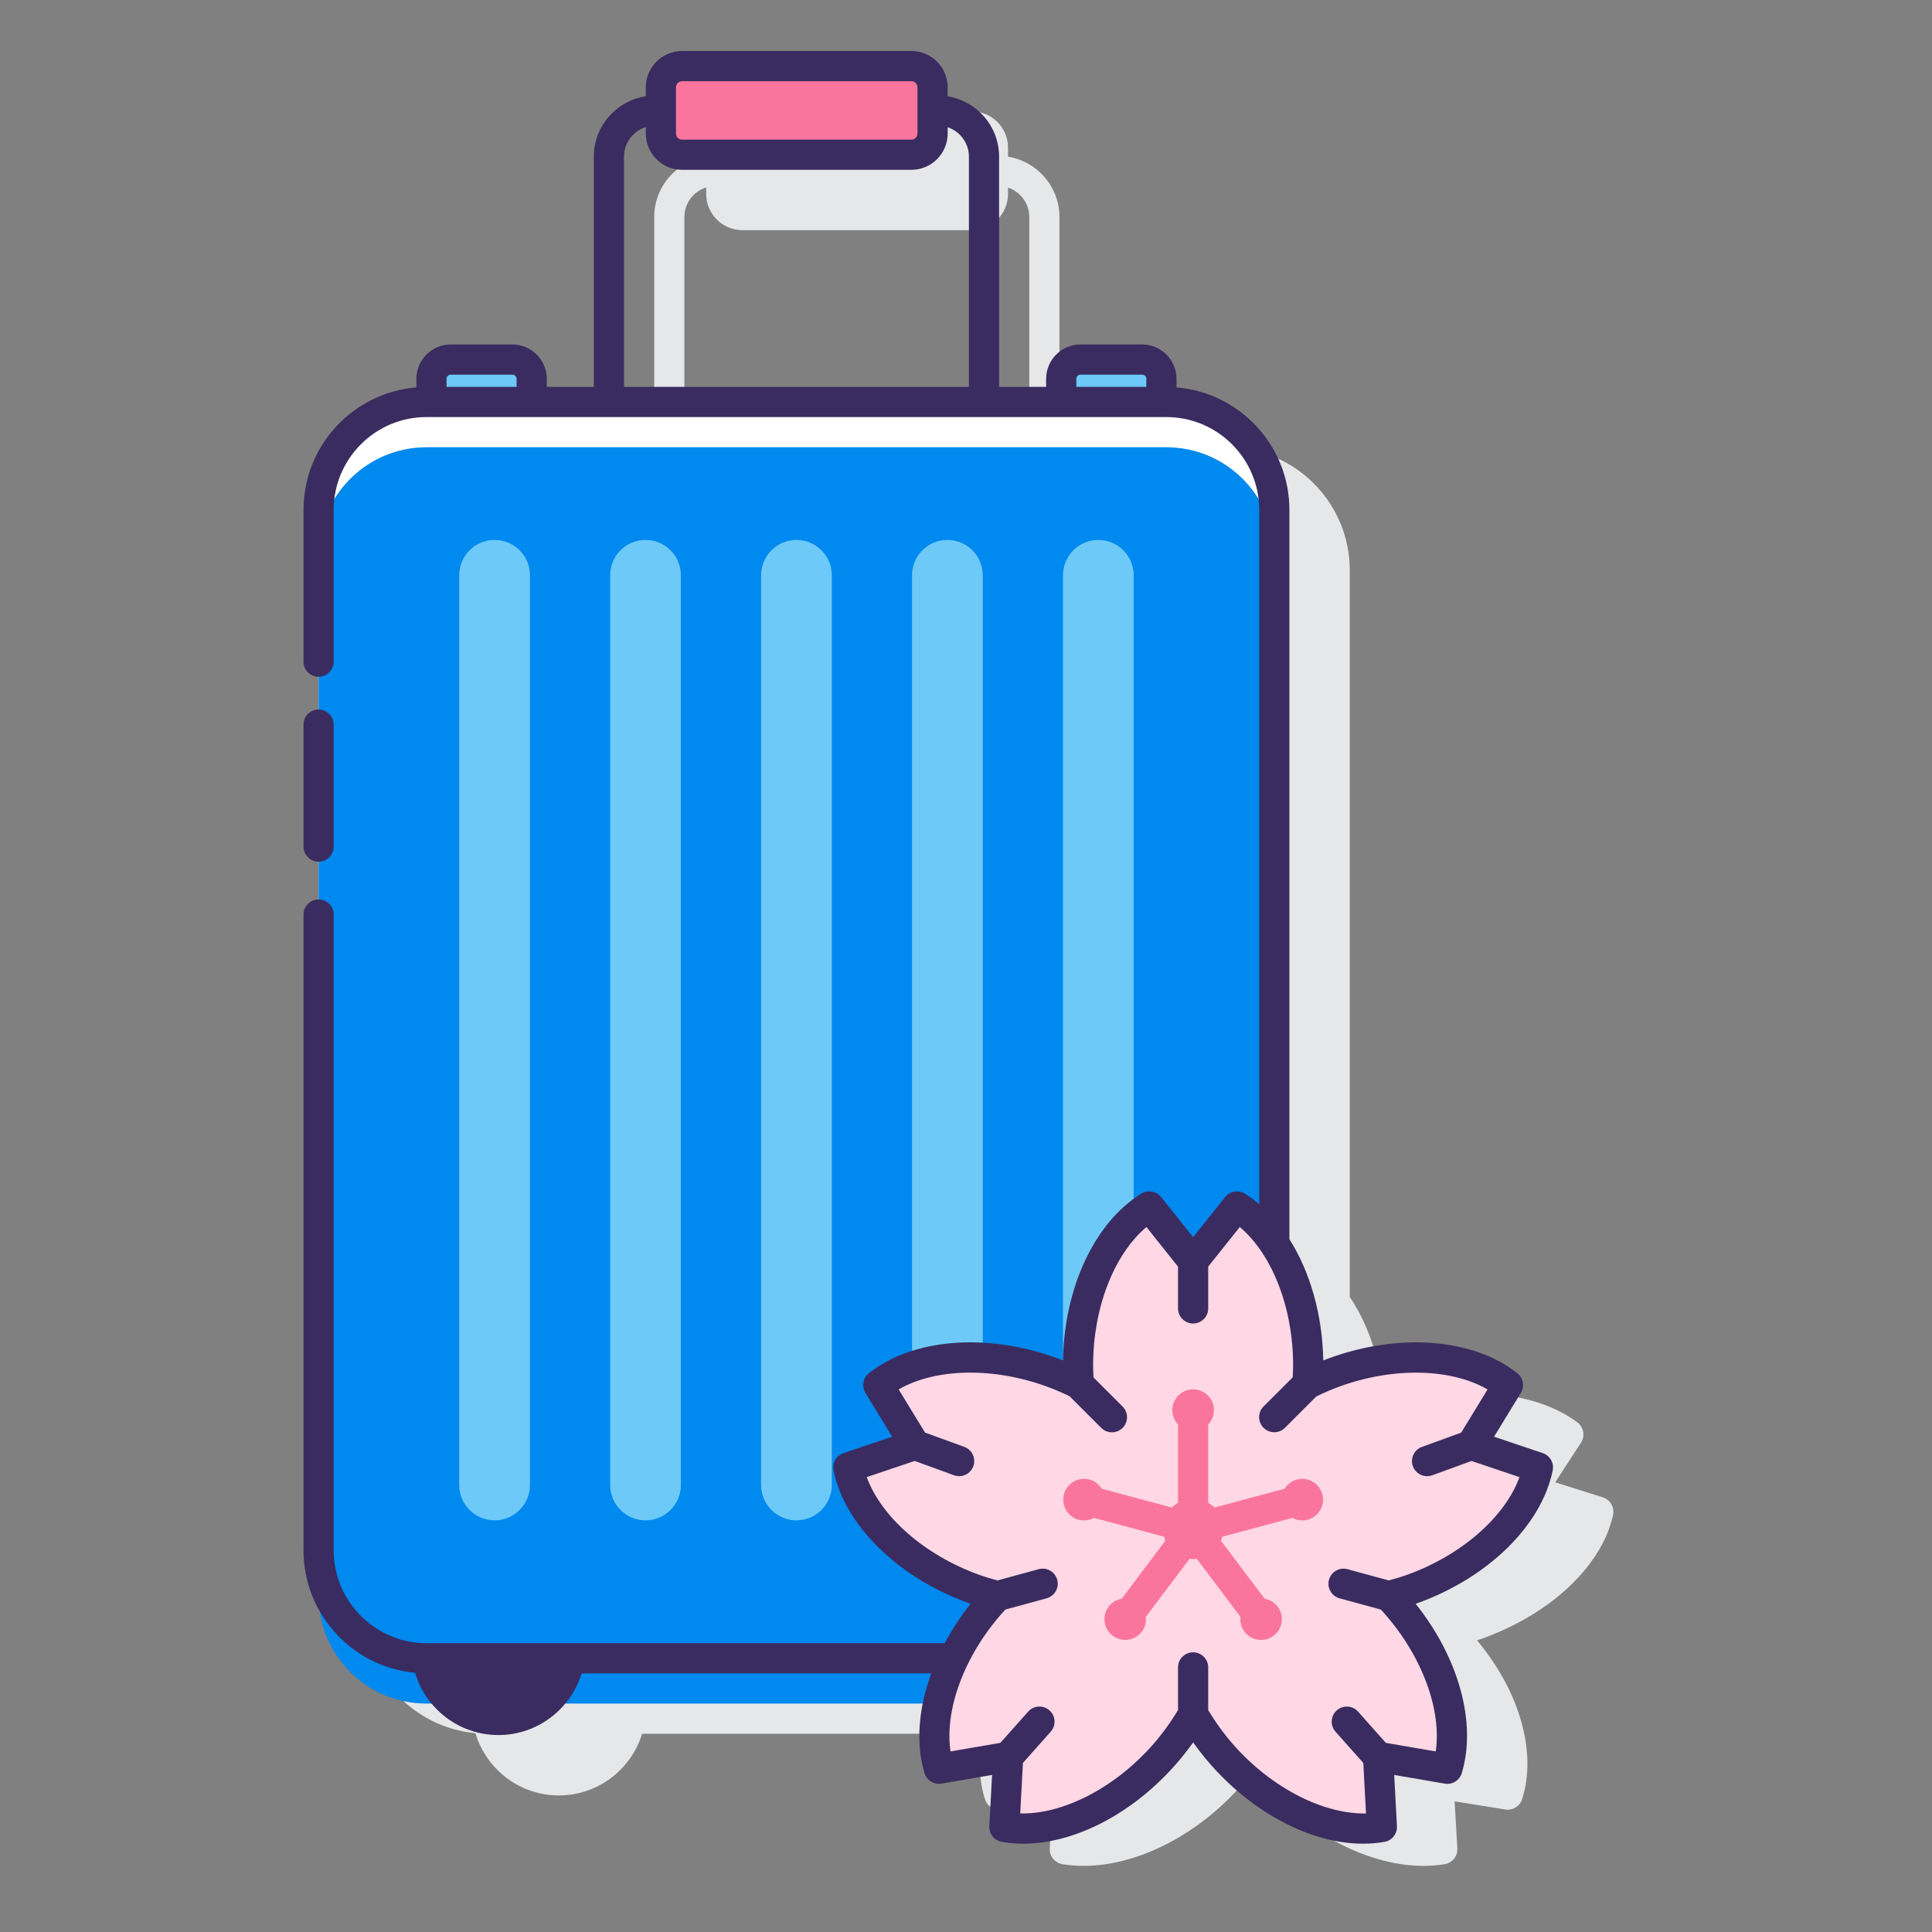
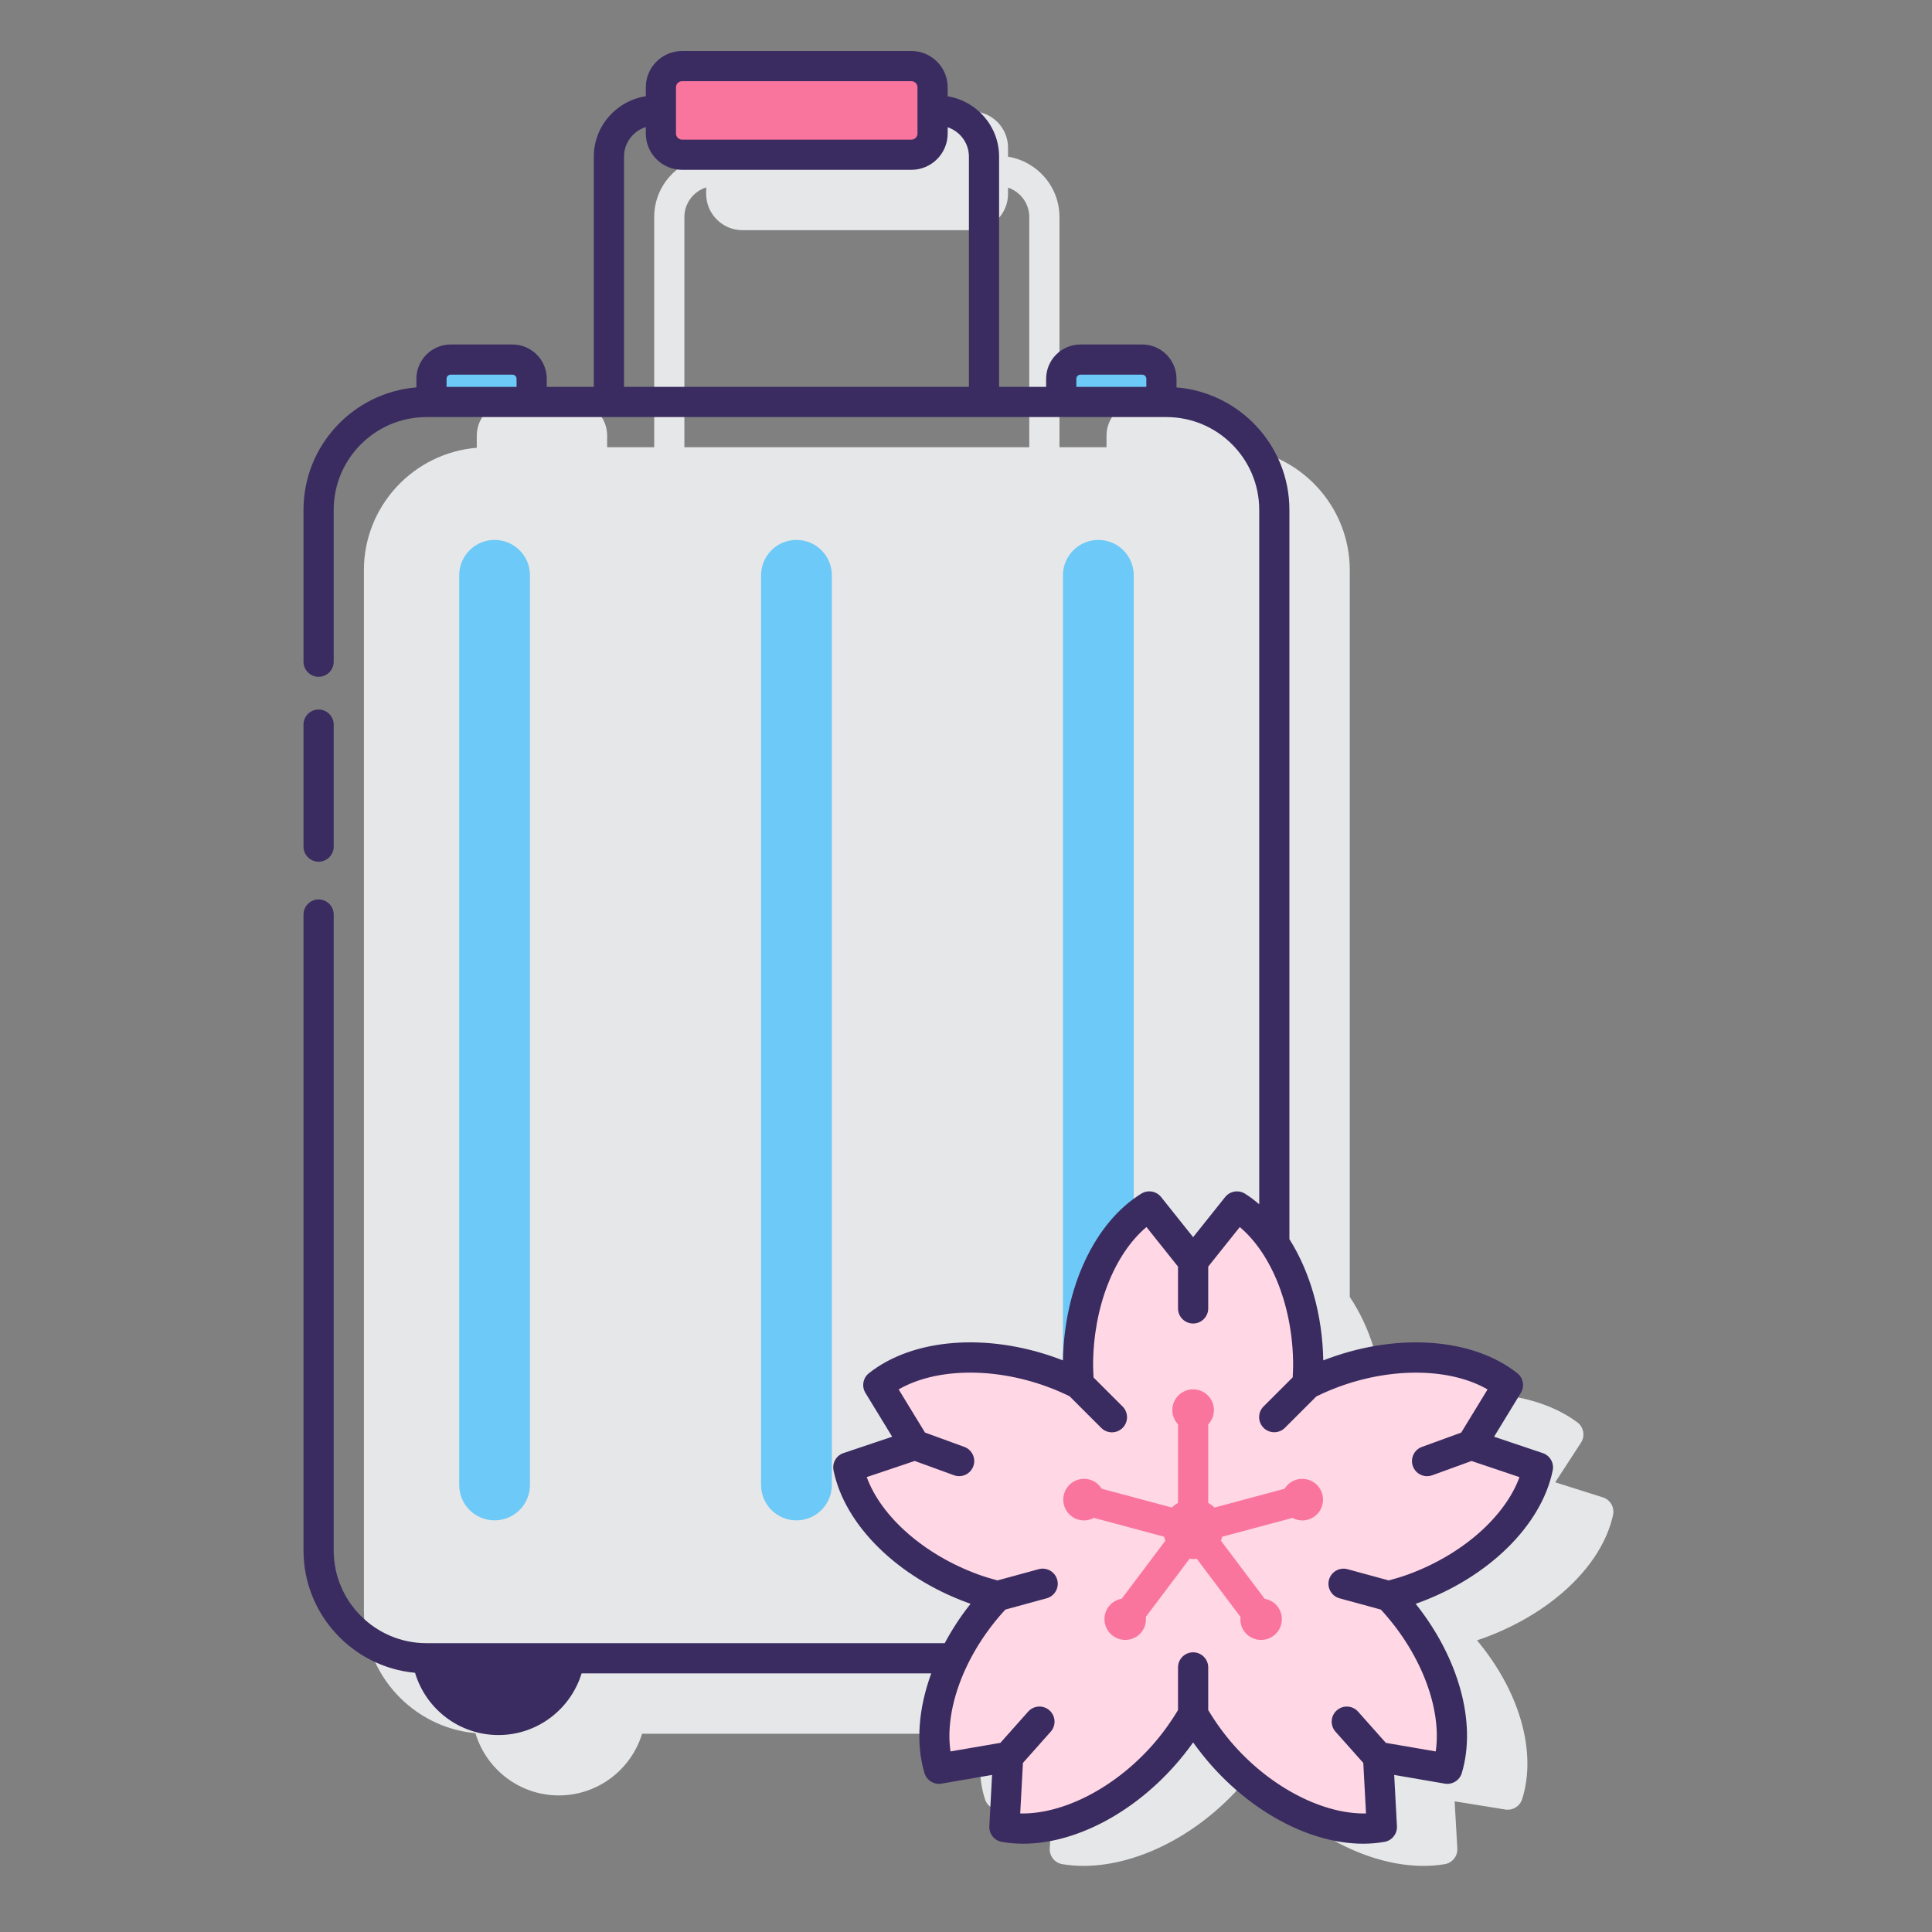
<svg xmlns="http://www.w3.org/2000/svg" id="Layer_1" enable-background="new 0 0 128 128" viewBox="0 0 128 128">
  <rect x="0" y="0" width="128" height="128" fill="#808080" stroke="none" />
  <g>
    <path d="m106.193 99.204-3.157-.997 1.708-2.625c.288-.442.182-1.033-.241-1.348-2.897-2.156-7.776-2.521-12.426-.931-.136.046-.271.094-.407.144-.064-2.848-.883-5.499-2.244-7.522v-48.144c0-4.267-3.299-7.772-7.479-8.115v-.802c0-1.254-1.021-2.274-2.274-2.274h-4.09c-1.254 0-2.274 1.021-2.274 2.274v.768h-3.117v-15.255c0-2.016-1.479-3.681-3.407-3.997v-.597c0-1.326-1.079-2.404-2.404-2.404h-15.19c-1.326 0-2.404 1.079-2.404 2.404v.593c-1.946.301-3.444 1.973-3.444 4.001v15.255h-3.117v-.768c0-1.254-1.02-2.274-2.274-2.274h-4.09c-1.254 0-2.274 1.021-2.274 2.274v.802c-4.18.343-7.479 3.848-7.479 8.115v68.937c0 4.237 3.252 7.726 7.391 8.11.709 2.381 2.916 4.123 5.525 4.123 2.595 0 4.793-1.723 5.515-4.085h22.595c-.314 1.529-.301 3.016.122 4.337.15.47.62.762 1.111.682l3.359-.542-.179 3.12c-.029.51.331.959.834 1.043 3.632.606 8.115-1.25 11.416-4.731.449-.475.868-.969 1.252-1.48.385.511.804 1.006 1.253 1.48 2.885 3.043 6.672 4.845 10.007 4.845.48 0 .951-.038 1.408-.114.503-.084.863-.534.834-1.043l-.179-3.12 3.359.542c.486.079.96-.212 1.111-.682 1-3.121-.169-7.161-2.987-10.525.028-.01.057-.019.084-.029 4.674-1.597 8.179-4.846 8.929-8.278.11-.505-.183-1.011-.676-1.167zm-60.851-84.827c0-.921.61-1.694 1.444-1.959v.428c0 1.326 1.079 2.404 2.404 2.404h15.191c1.326 0 2.404-1.079 2.404-2.404v-.416c.815.276 1.407 1.04 1.407 1.947v15.255h-22.85z" fill="#e6e7e8" />
    <g>
-       <path d="m65.675 106.181c.131-.147.263-.291.398-.432-.529-.136-1.061-.299-1.593-.492-4.465-1.625-7.621-4.851-8.275-8.038l4.411-1.484-2.425-3.972c2.55-2.022 7.041-2.464 11.506-.839.617.224 1.207.481 1.77.762-.029-.404-.045-.814-.045-1.23 0-4.751 1.952-8.821 4.723-10.525l2.903 3.638 2.903-3.638c.938.577 1.77 1.441 2.476 2.494v-48.644c0-3.948-3.201-7.149-7.149-7.149h-49.021c-3.948 0-7.149 3.201-7.149 7.149v68.936c0 3.948 3.201 7.149 7.149 7.149h34.955c.615-1.265 1.425-2.518 2.463-3.685z" fill="#fff" />
-       <path d="m65.675 106.181c.131-.147.263-.291.398-.432-.529-.136-1.061-.299-1.593-.492-4.465-1.625-7.621-4.851-8.275-8.038l4.411-1.484-2.425-3.972c2.55-2.022 7.041-2.464 11.506-.839.617.224 1.207.481 1.77.762-.029-.404-.045-.814-.045-1.23 0-4.751 1.952-8.821 4.723-10.525l2.903 3.638 2.903-3.638c.938.577 1.77 1.441 2.476 2.494v-45.644c0-3.948-3.201-7.149-7.149-7.149h-49.021c-3.948 0-7.149 3.201-7.149 7.149v68.936c0 3.948 3.201 7.149 7.149 7.149h33.9c.478-2.228 1.656-4.592 3.518-6.685z" fill="#0089ef" />
      <g>
        <g fill="#6dc9f7">
          <path d="m32.767 35.771c-1.295 0-2.344 1.05-2.344 2.344v60.269c0 1.295 1.05 2.344 2.344 2.344s2.344-1.05 2.344-2.344v-60.269c.001-1.295-1.049-2.344-2.344-2.344z" />
-           <path d="m42.767 35.771c-1.295 0-2.344 1.05-2.344 2.344v60.269c0 1.295 1.05 2.344 2.344 2.344s2.344-1.05 2.344-2.344v-60.269c.001-1.295-1.049-2.344-2.344-2.344z" />
          <path d="m52.767 35.771c-1.295 0-2.344 1.05-2.344 2.344v60.269c0 1.295 1.05 2.344 2.344 2.344s2.344-1.05 2.344-2.344v-60.269c.001-1.295-1.049-2.344-2.344-2.344z" />
        </g>
        <g>
-           <path d="m65.112 89.973v-51.858c0-1.295-1.05-2.344-2.344-2.344s-2.344 1.05-2.344 2.344v52.441c1.368-.486 2.976-.682 4.688-.583z" fill="#6dc9f7" />
-         </g>
+           </g>
        <path d="m71.467 91.686c-.029-.404-.045-.814-.045-1.23 0-4.135 1.48-7.75 3.69-9.743v-42.598c0-1.295-1.05-2.344-2.344-2.344s-2.344 1.05-2.344 2.344v53.122c.35.147.71.284 1.043.449z" fill="#6dc9f7" />
      </g>
      <path d="m60.382 4.379h-15.191c-.776 0-1.404.629-1.404 1.404v3.064c0 .776.629 1.404 1.404 1.404h15.192c.776 0 1.404-.629 1.404-1.404v-3.064c-.001-.776-.629-1.404-1.405-1.404z" fill="#fa759e" />
      <g fill="#6dc9f7">
        <path d="m33.951 23.824h-4.09c-.704 0-1.274.57-1.274 1.274v1.534h6.638v-1.534c0-.704-.571-1.274-1.274-1.274z" />
        <path d="m75.674 23.824h-4.09c-.704 0-1.274.57-1.274 1.274v1.534h6.638v-1.534c0-.704-.57-1.274-1.274-1.274z" />
      </g>
    </g>
    <g>
      <g>
        <path d="m101.892 97.219-4.411-1.484 2.425-3.972c-2.55-2.022-7.041-2.464-11.506-.839-.617.224-1.207.481-1.77.762.029-.404.045-.814.045-1.23 0-4.751-1.952-8.821-4.723-10.525l-2.903 3.638-2.903-3.638c-2.772 1.704-4.723 5.774-4.723 10.525 0 .416.016.826.045 1.23-.564-.281-1.154-.538-1.77-.762-4.465-1.625-8.956-1.183-11.506.839l2.425 3.972-4.411 1.484c.654 3.187 3.81 6.413 8.275 8.038.532.194 1.064.357 1.593.492-.134.141-.267.285-.398.432-3.159 3.549-4.406 7.887-3.469 11.003l4.587-.787-.25 4.647c3.204.569 7.367-1.173 10.526-4.723.776-.873 1.437-1.793 1.979-2.731.542.938 1.202 1.858 1.979 2.731 3.159 3.549 7.322 5.292 10.526 4.723l-.25-4.647 4.587.787c.937-3.116-.31-7.453-3.469-11.003-.131-.147-.263-.291-.398-.432.529-.136 1.061-.299 1.593-.492 4.464-1.625 7.621-4.851 8.275-8.038z" fill="#ffd7e5" />
        <g fill="#3a2c60">
          <path d="m21.108 57.09c.552 0 1-.448 1-1v-8.083c0-.552-.448-1-1-1s-1 .448-1 1v8.083c0 .552.448 1 1 1z" />
          <path d="m102.21 96.271-3.224-1.084 1.772-2.903c.263-.431.164-.991-.232-1.305-2.906-2.304-7.8-2.694-12.469-.995-.129.047-.258.096-.387.146-.055-3.042-.876-5.874-2.244-8.032v-48.317c0-4.267-3.299-7.772-7.479-8.115v-.569c0-1.254-1.02-2.274-2.274-2.274h-4.09c-1.254 0-2.274 1.02-2.274 2.274v.535h-3.117v-15.255c0-2.016-1.479-3.681-3.407-3.998v-.596c0-1.326-1.078-2.404-2.404-2.404h-15.191c-1.326 0-2.404 1.079-2.404 2.404v.593c-1.946.301-3.444 1.973-3.444 4.001v15.255h-3.117v-.535c0-1.254-1.021-2.274-2.274-2.274h-4.09c-1.254 0-2.274 1.02-2.274 2.274v.569c-4.18.343-7.479 3.848-7.479 8.115v10.059c0 .552.448 1 1 1s1-.448 1-1v-10.059c0-3.391 2.758-6.149 6.149-6.149h.33 6.639 35.084 6.638.33c3.391 0 6.149 2.758 6.149 6.149v46.005c-.306-.258-.62-.503-.952-.707-.429-.262-.99-.166-1.306.229l-2.121 2.658-2.122-2.659c-.315-.395-.875-.492-1.306-.228-3.089 1.9-5.109 6.213-5.196 11.051-.129-.05-.257-.099-.386-.146-4.667-1.7-9.564-1.31-12.469.994-.396.314-.496.874-.232 1.305l1.772 2.903-3.224 1.084c-.479.161-.762.654-.661 1.149.745 3.632 4.243 7.077 8.913 8.777.055.02.111.04.167.06-.668.836-1.235 1.715-1.714 2.609h-34.333c-3.391 0-6.149-2.758-6.149-6.149v-42.126c0-.552-.448-1-1-1s-1 .448-1 1v42.127c0 4.237 3.252 7.726 7.39 8.11.709 2.382 2.916 4.124 5.525 4.124 2.594 0 4.787-1.724 5.509-4.085h23.166c-.844 2.312-1.042 4.635-.448 6.606.146.483.632.785 1.126.698l3.352-.576-.182 3.396c-.027.504.326.95.824 1.038.46.082.934.122 1.417.122 3.348 0 7.143-1.92 10.03-5.164.441-.496.853-1.013 1.232-1.547.378.533.79 1.05 1.231 1.547 3.303 3.712 7.8 5.692 11.447 5.042.498-.088.851-.534.824-1.038l-.182-3.396 3.352.576c.494.087.98-.214 1.126-.698.999-3.319-.198-7.635-3.055-11.215.056-.02.111-.04.167-.06 4.669-1.7 8.167-5.145 8.912-8.777.102-.495-.182-.988-.661-1.149zm-57.424-90.488c0-.223.181-.404.404-.404h15.192c.223 0 .404.181.404.404v3.064c0 .223-.181.404-.404.404h-15.192c-.223 0-.404-.181-.404-.404zm-3.444 4.594c0-.921.61-1.694 1.444-1.958v.428c0 1.326 1.079 2.404 2.404 2.404h15.192c1.326 0 2.404-1.079 2.404-2.404v-.417c.815.276 1.407 1.04 1.407 1.947v15.255h-22.851zm-11.756 15.255v-.535c0-.151.123-.274.274-.274h4.09c.151 0 .274.123.274.274v.535zm41.724 0v-.535c0-.151.123-.274.274-.274h4.09c.151 0 .274.123.274.274v.535zm21.965 78.685c-.411.15-.839.275-1.267.391l-2.731-.745c-.535-.144-1.082.169-1.228.702-.145.533.169 1.083.702 1.228l2.732.745c.064.069.128.137.191.208 2.537 2.851 3.851 6.422 3.447 9.191l-3.304-.567-1.841-2.07c-.367-.413-.999-.45-1.412-.083s-.45.999-.083 1.412l1.841 2.07.18 3.347c-2.773.059-6.192-1.64-8.729-4.491-.659-.741-1.232-1.537-1.726-2.36v-2.825c0-.552-.448-1-1-1s-1 .448-1 1v2.825c-.495.825-1.068 1.62-1.726 2.359-2.537 2.852-5.953 4.562-8.729 4.491l.18-3.347 1.841-2.07c.367-.413.33-1.044-.083-1.412s-1.044-.33-1.412.083l-1.841 2.07-3.304.567c-.403-2.769.91-6.341 3.448-9.192.063-.071.127-.138.19-.207l2.731-.745c.533-.146.847-.695.702-1.228-.146-.533-.695-.848-1.228-.702l-2.731.745c-.427-.116-.854-.241-1.265-.391-3.586-1.306-6.438-3.826-7.397-6.455l3.178-1.069 2.603.947c.113.042.229.061.342.061.408 0 .792-.252.939-.658.189-.519-.079-1.093-.597-1.282l-2.603-.948-1.747-2.861c2.425-1.397 6.228-1.496 9.815-.189.505.183 1.011.402 1.509.644l2.099 2.097c.195.195.451.292.707.292s.512-.098.708-.293c.39-.391.39-1.024 0-1.415l-1.925-1.924c-.014-.269-.03-.536-.03-.81 0-3.816 1.393-7.357 3.535-9.158l2.091 2.621v2.77c0 .552.448 1 1 1s1-.448 1-1v-2.77l2.091-2.62c2.142 1.8 3.535 5.342 3.535 9.158 0 .27-.016.534-.029.799l-1.93 1.928c-.391.391-.391 1.023 0 1.415.195.195.452.293.708.293s.512-.098.707-.292l2.081-2.079c.506-.247 1.019-.469 1.531-.655 3.586-1.305 7.39-1.207 9.814.19l-1.747 2.861-2.603.948c-.519.188-.786.763-.597 1.282.147.406.531.658.939.658.114 0 .229-.02.342-.061l2.603-.947 3.178 1.069c-.959 2.629-3.81 5.149-7.395 6.454z" />
        </g>
      </g>
      <path d="m87.607 98.999c-.197-.735-.952-1.171-1.687-.974-.353.095-.635.32-.813.609l-4.644 1.245c-.122-.122-.264-.221-.414-.309v-5.202c.232-.247.377-.577.377-.943 0-.761-.617-1.378-1.378-1.378s-1.378.617-1.378 1.378c0 .366.145.696.378.943v5.201c-.15.087-.292.187-.414.309l-4.644-1.245c-.178-.289-.46-.514-.813-.609-.735-.197-1.49.239-1.687.974s.239 1.49.974 1.687c.353.095.71.04 1.009-.121l4.653 1.247c.024.089.047.179.083.263l-2.895 3.848c-.332.058-.645.23-.864.521-.457.608-.335 1.472.273 1.929s1.472.335 1.929-.273c.219-.291.297-.64.261-.975l2.902-3.856c.078.009.155.024.235.024.081 0 .157-.014.235-.024l2.902 3.857c-.036.335.042.684.261.975.457.608 1.321.73 1.929.273s.73-1.321.273-1.929c-.219-.291-.532-.462-.864-.521l-2.895-3.848c.036-.084.058-.174.083-.263l4.653-1.247c.299.161.655.216 1.009.121.732-.197 1.168-.952.971-1.687z" fill="#fa759e" />
    </g>
  </g>
</svg>